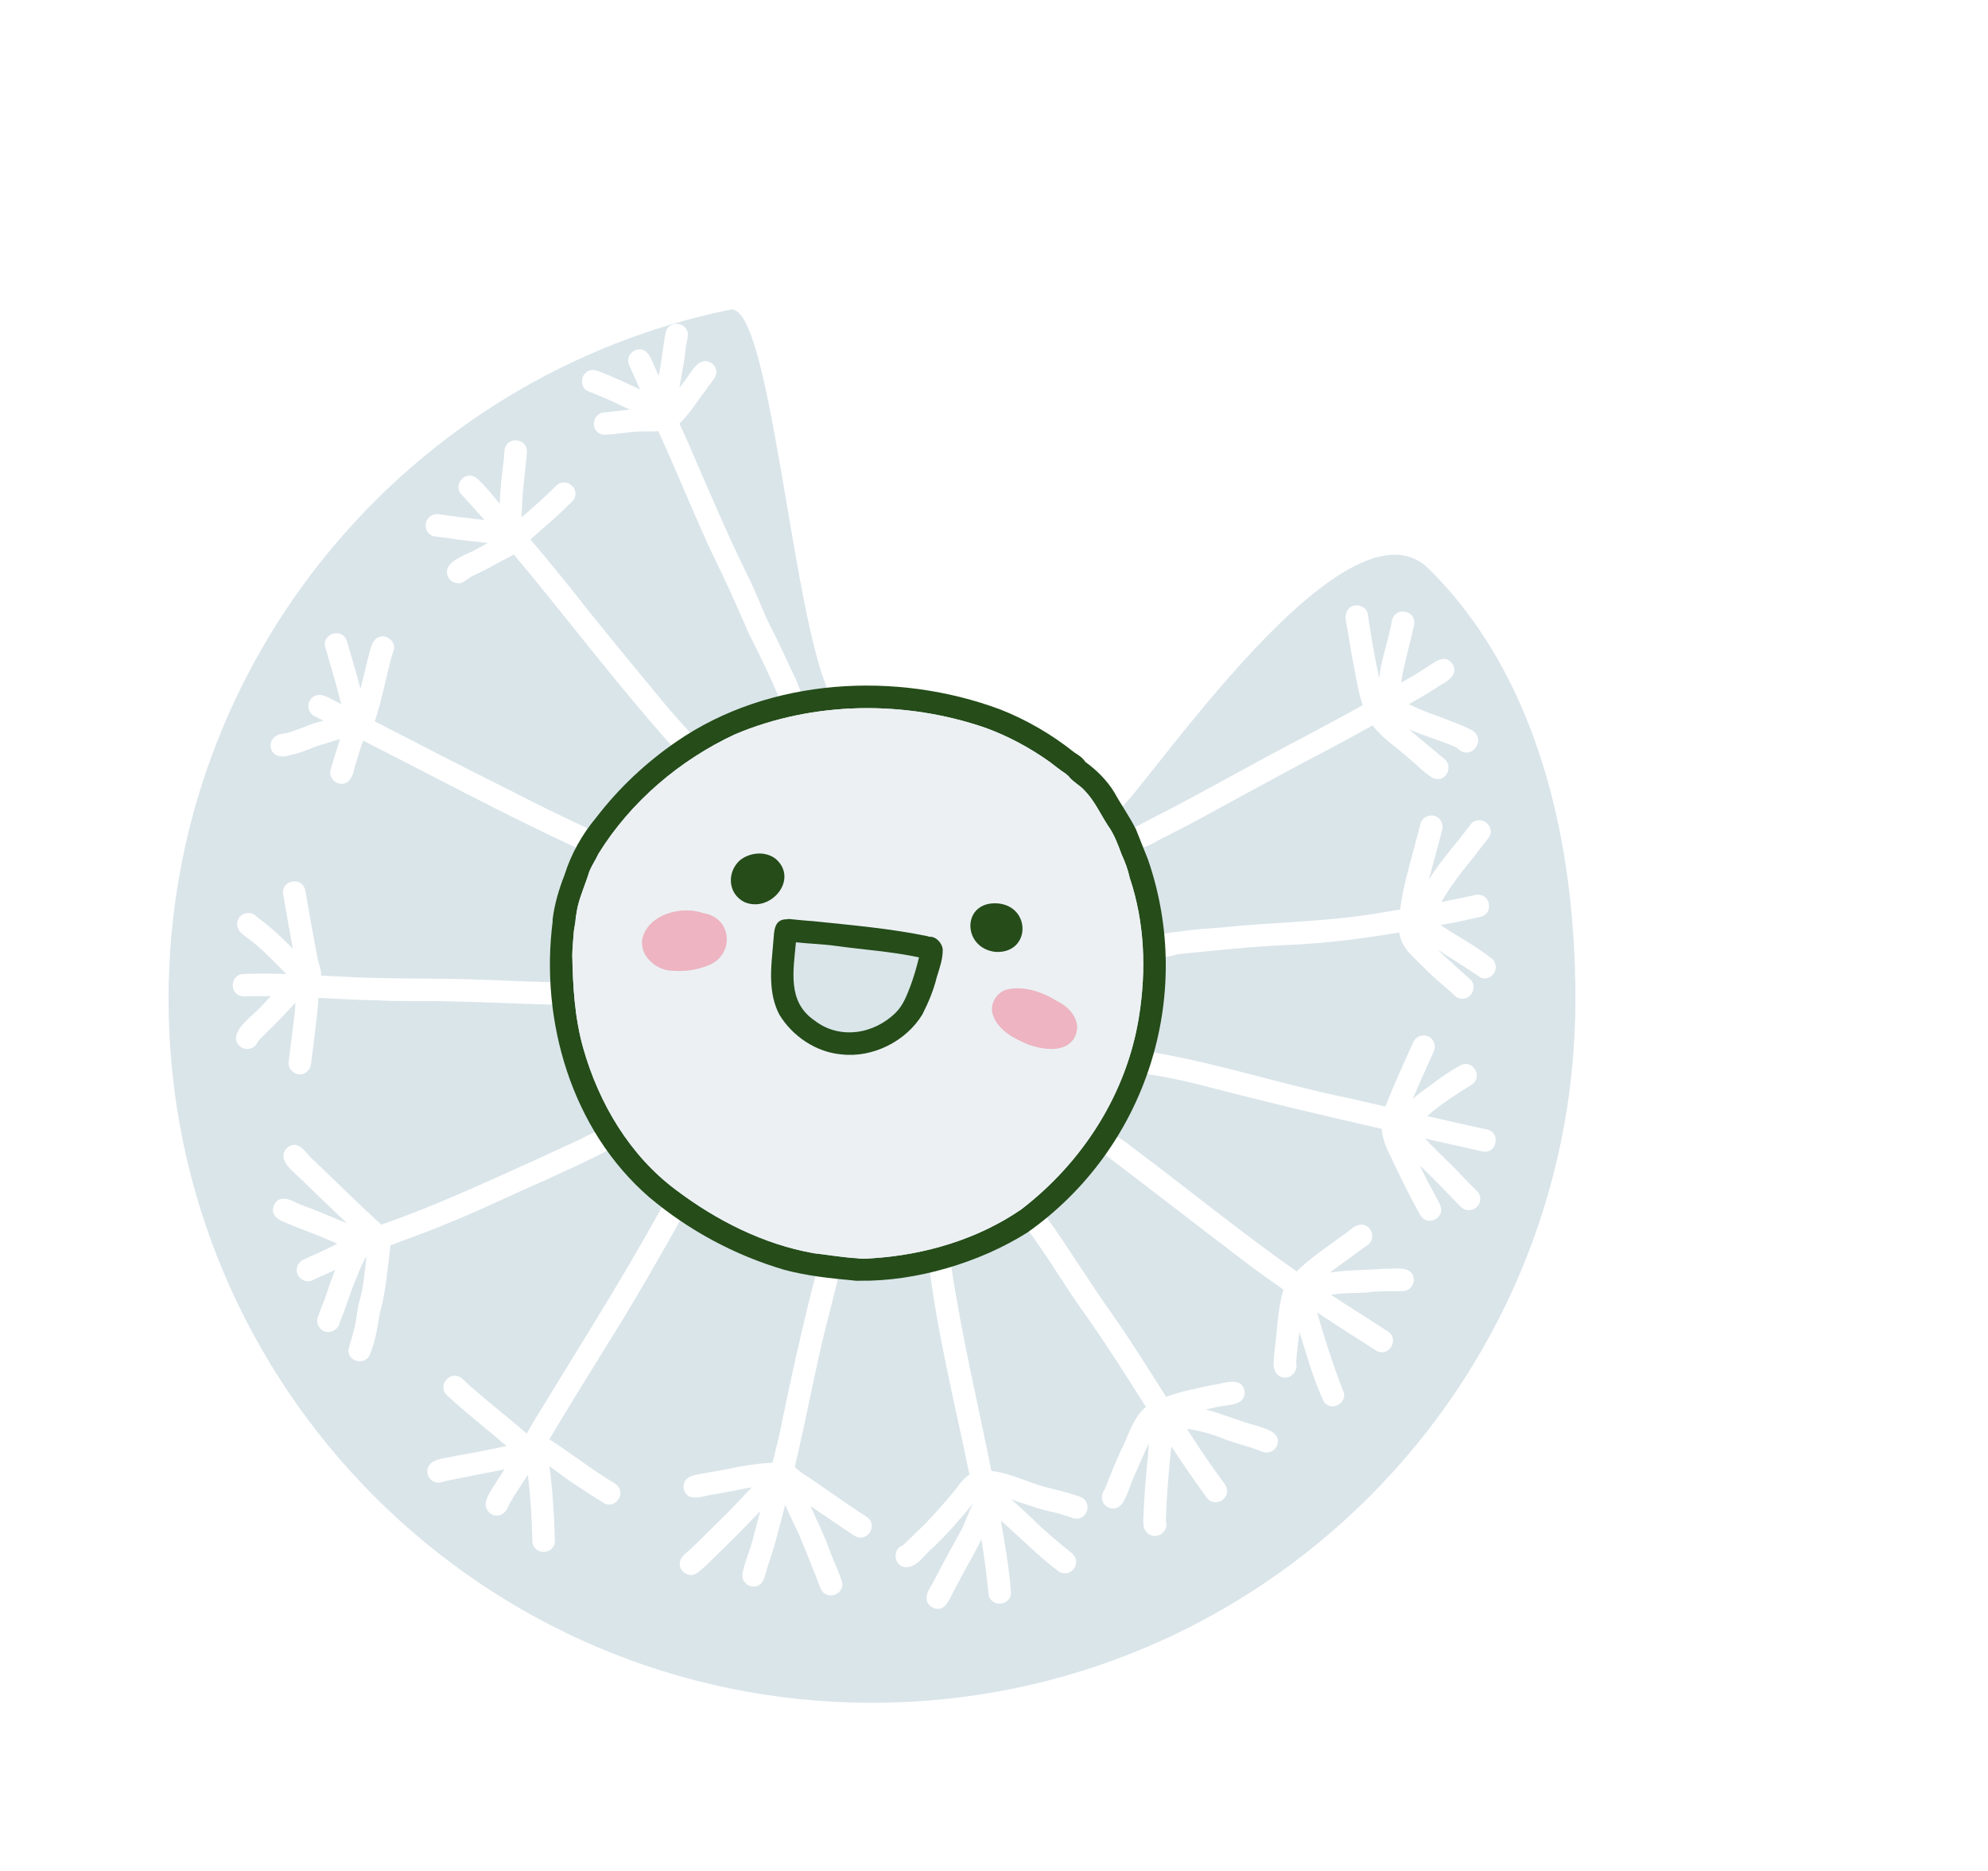
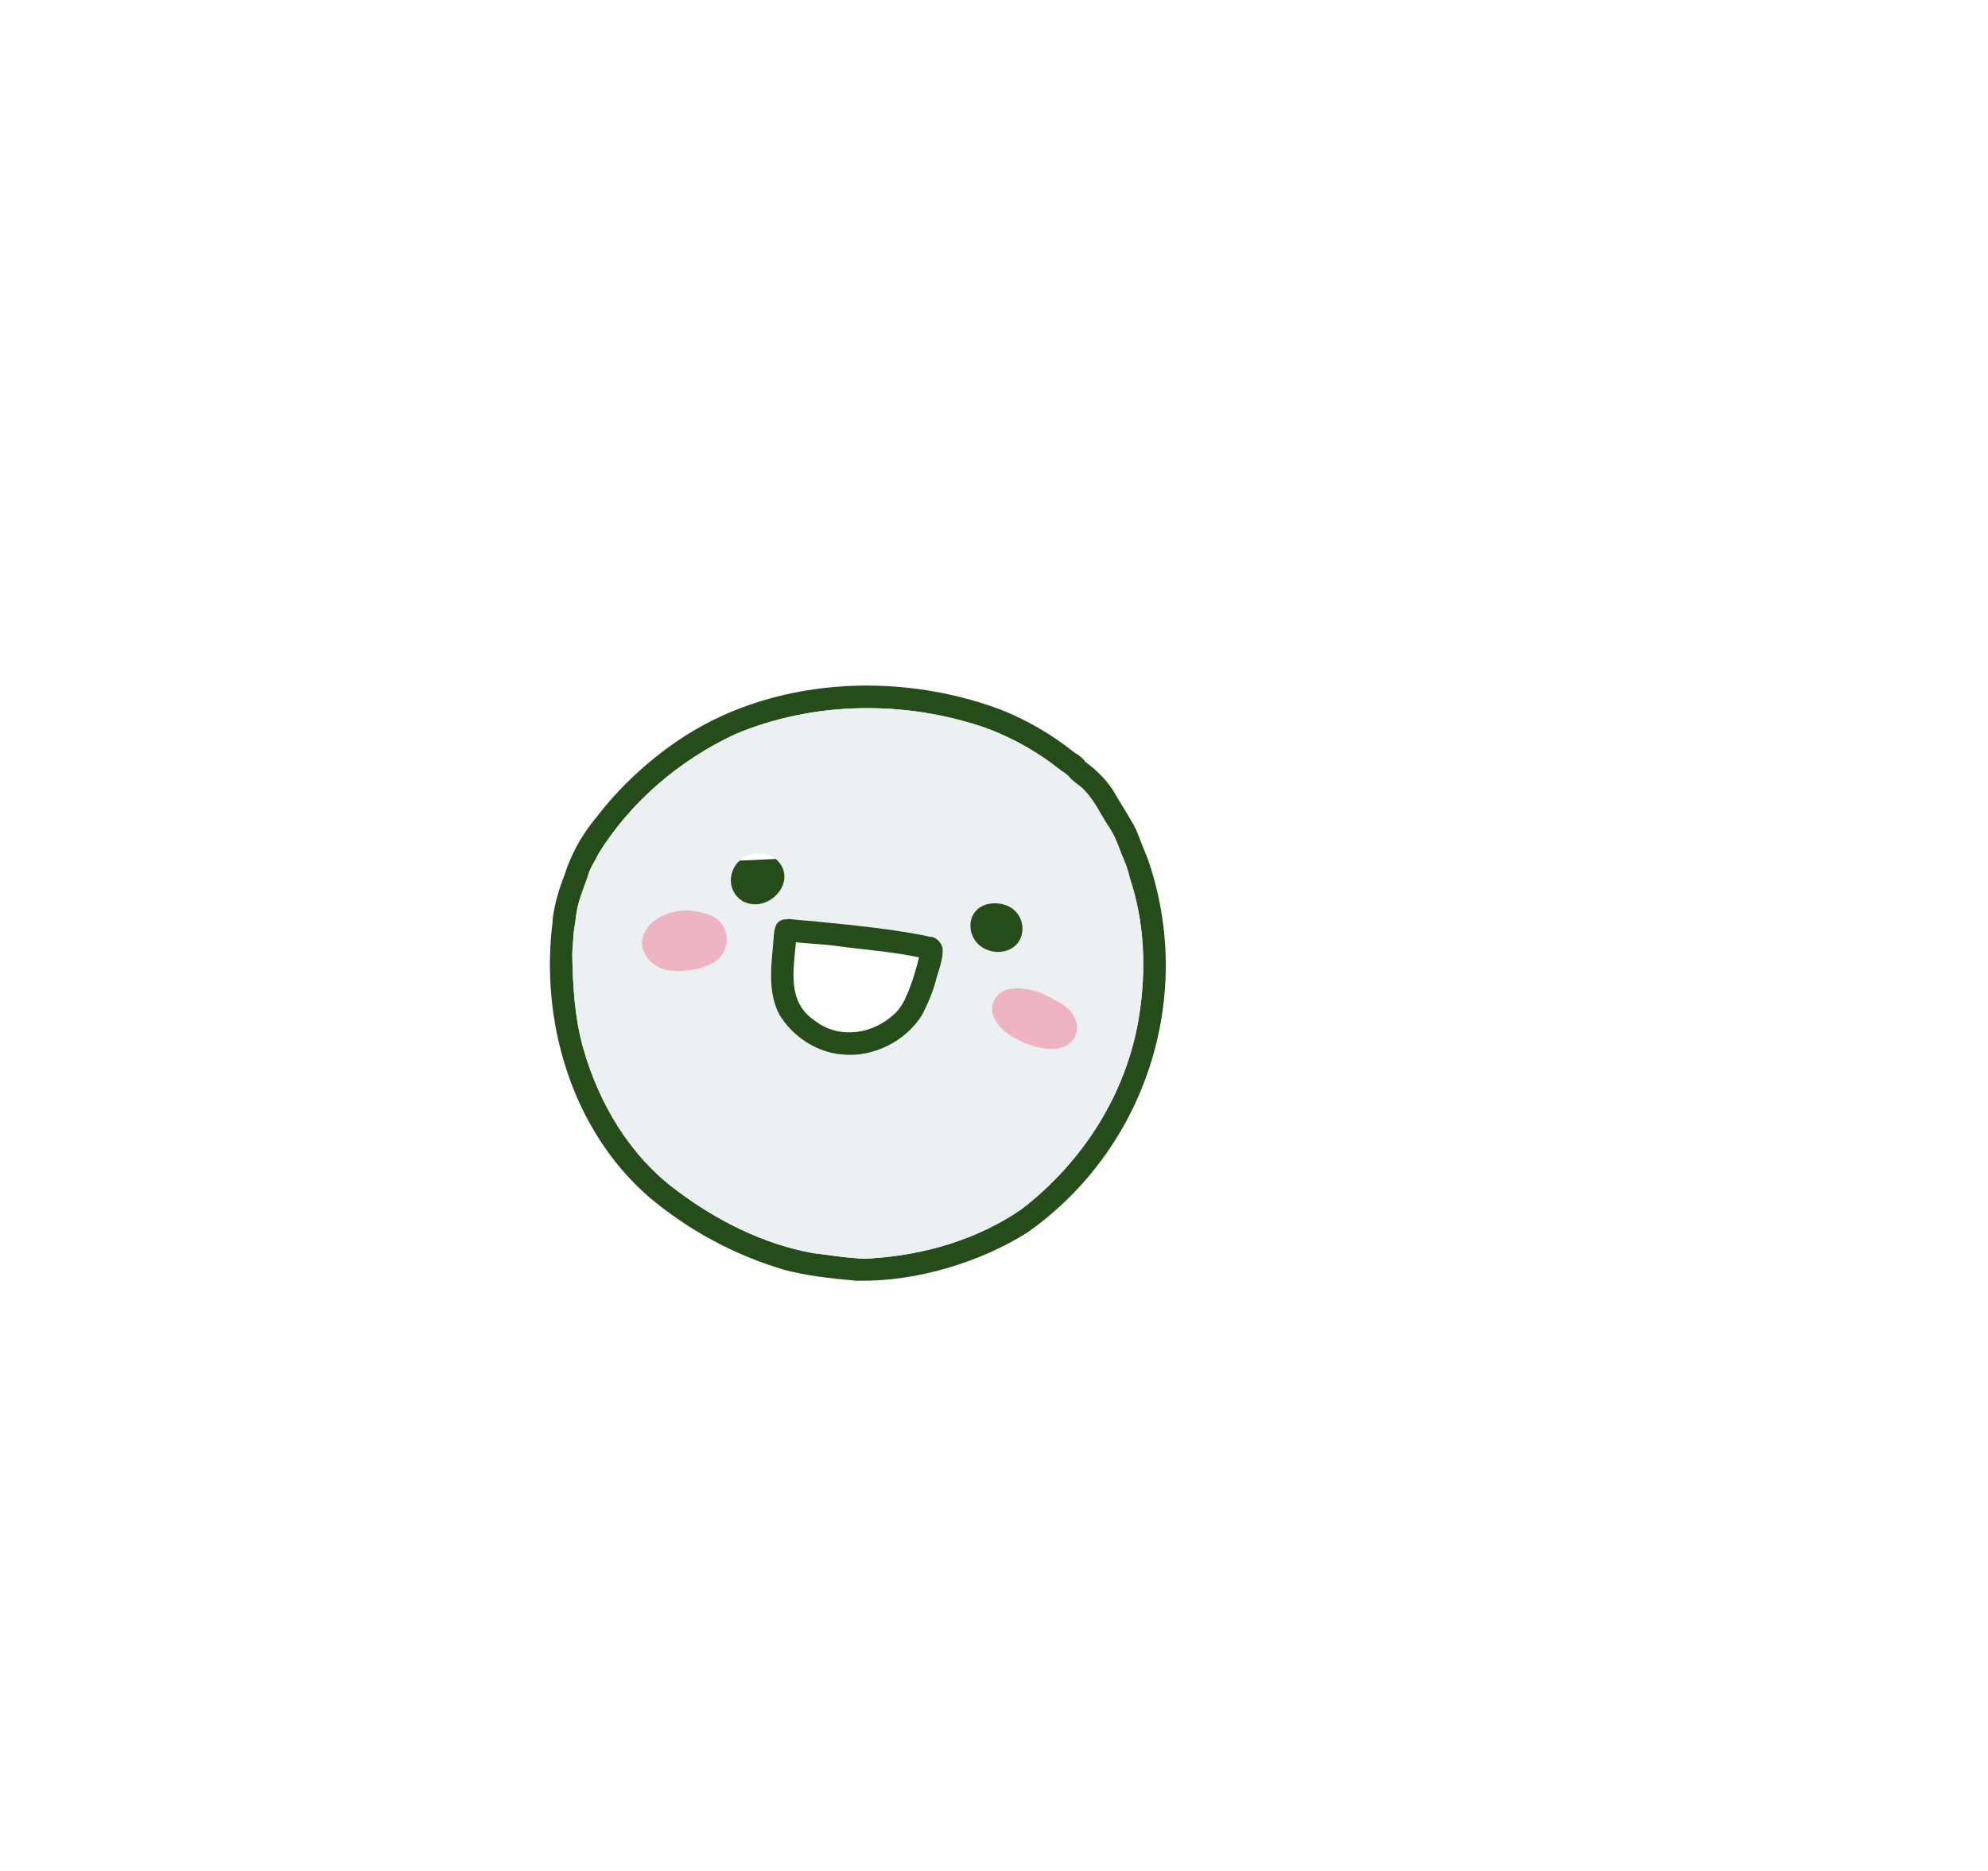
<svg xmlns="http://www.w3.org/2000/svg" width="884.573" height="832.711" viewBox="0 0 884.573 832.711" fill="none">
  <defs>
    <filter color-interpolation-filters="sRGB" x="-624" y="-618" width="626" height="620" id="filter_1">
      <feFlood flood-opacity="0" result="BackgroundImageFix_1" />
      <feBlend mode="normal" in="SourceGraphic" in2="BackgroundImageFix_1" result="Shape_2" />
      <feGaussianBlur stdDeviation="25" />
    </filter>
  </defs>
  <g transform="translate(75 0)">
-     <path d="M626 306.854C626 479.797 485.86 620 313 620C140.14 620 0 479.797 0 306.854C0 155.524 107.28 29.273 249.91 0.07C270.29 -4.097 279.92 178.364 301.54 178.364C342.3 178.364 323.87 168.719 359.57 182.904C406.09 201.374 388.68 186.485 421.14 223.51C425.35 228.327 521.74 77.094 560.65 115.334C608.39 162.26 626 234.722 626 306.854Z" fill="#DAE5EA" filter="url(#filter_1)" transform="translate(0 137.711)" />
    <path d="M30.621 48.058C25.711 67.998 23.571 88.568 21.501 108.968C20.601 117.518 19.861 126.078 19.481 134.658C19.041 140.188 18.461 145.708 17.981 151.228C17.751 153.938 19.671 156.438 22.421 156.728C25.061 157.018 27.691 155.008 27.921 152.288C28.221 148.758 28.541 145.238 28.851 141.708C29.851 132.498 29.851 123.208 31.041 114.008C32.891 95.088 34.711 76.128 38.751 57.528C39.221 55.218 39.701 52.898 40.221 50.588C51.661 53.038 63.201 54.558 74.641 57.228C81.031 58.778 83.571 49.548 77.271 47.578C69.401 45.478 61.131 44.648 53.111 42.988C52.031 42.768 50.941 42.548 49.861 42.318C56.261 39.288 62.601 36.138 69.041 33.178C72.101 31.748 75.231 30.478 78.411 29.318C84.481 26.778 80.961 17.768 74.801 19.988C65.111 23.648 55.871 28.358 46.551 32.868C48.091 29.938 49.611 27.008 51.031 24.018C53.201 19.658 55.551 15.358 58.131 11.228C61.921 6.668 55.871 0.458 51.191 4.078C47.701 8.068 45.571 13.238 42.941 17.848C40.751 22.718 37.961 27.298 35.701 32.128C29.621 22.628 23.241 13.308 18.061 3.268C15.811 -2.782 6.681 0.308 8.591 6.518C9.401 8.668 10.681 10.628 11.821 12.618C16.041 20.458 21.011 27.808 25.831 35.258C23.161 34.338 20.451 33.498 17.831 32.398C14.411 30.988 10.651 30.588 7.291 29.058C1.461 26.078 -3.109 34.778 2.661 37.928C5.171 39.258 7.901 39.788 10.921 40.638C17.341 43.048 23.971 44.798 30.091 47.898C30.271 47.958 30.441 48.008 30.611 48.048C30.611 48.048 30.621 48.058 30.621 48.058Z" fill="#FFFFFF" transform="translate(306.699 79.483)" />
    <path d="M2.262 112.783C7.282 115.903 10.072 109.883 12.782 106.653C18.122 100.003 23.772 93.593 29.322 87.123C42.462 71.683 56.432 57.923 71.032 43.713C71.172 43.593 71.312 43.463 71.442 43.333C71.712 43.823 71.982 44.303 72.242 44.783C75.212 50.143 78.352 55.413 81.582 60.623C85.542 65.853 93.362 60.143 89.662 54.723C88.952 53.633 88.332 52.493 87.662 51.383C85.642 48.063 83.652 44.723 81.762 41.333C82.982 41.463 84.202 41.603 85.422 41.703C91.332 42.013 97.472 42.873 103.362 43.923C109.892 44.793 111.482 35.343 105.022 34.063C101.512 33.523 98.042 32.883 94.512 32.433C91.012 32.073 87.502 31.863 83.992 31.523C89.232 26.483 94.512 21.483 100.212 16.973C105.152 12.553 98.552 5.073 93.512 9.543C86.822 14.723 80.882 20.733 74.772 26.563C74.672 19.583 73.912 12.623 73.682 5.623C73.722 -2.207 62.512 -1.657 63.682 6.013C63.682 6.013 63.672 6.003 63.672 6.003C63.952 12.673 64.432 19.363 64.962 26.033C64.962 26.123 64.962 26.223 64.962 26.313C64.652 26.053 64.352 25.793 64.072 25.533C59.462 21.973 55.142 18.043 51.332 13.643C48.512 10.383 42.812 12.353 42.622 16.683C42.452 20.263 45.952 22.173 47.932 24.673C52.452 29.543 58.022 33.213 62.892 37.683C59.122 41.263 55.422 44.893 51.842 48.673C39.392 60.653 27.042 74.053 15.882 87.413C10.952 93.183 5.992 98.933 1.452 105.013C-0.798 107.233 -0.358 111.103 2.252 112.803C2.252 112.803 2.262 112.783 2.262 112.783ZM63.722 6.063C63.852 6.603 64.072 7.113 64.372 7.593C64.032 7.143 63.832 6.613 63.722 6.063Z" fill="#FFFFFF" transform="translate(404.758 100.638)" />
    <path d="M55.642 9.35C48.782 13.9 43.042 19.89 36.672 25.07C37.532 20.01 38.322 14.93 39.002 9.83C40.252 3.37 30.792 1.3 29.242 7.64C28.682 11.7 28.042 15.76 27.362 19.8C23.532 14.46 19.372 9.34 16.252 3.55C13.142 -3.97 2.942 1.73 7.742 8.85C10.932 15.1 15.722 20.28 19.622 26.08C17.862 24.97 16.092 23.9 14.272 22.89C12.292 21.66 10.342 20.37 8.332 19.18C7.392 18.4 6.252 17.87 4.912 17.89C0.642 17.79 -1.728 23.62 1.502 26.48C7.232 30.69 13.692 33.91 19.622 37.86C20.972 38.83 22.332 39.78 23.732 40.68C22.162 49.79 20.712 58.92 19.782 68.13C18.932 72.74 18.602 77.42 18.152 82.08C17.942 84.79 19.932 87.26 22.672 87.52C30.252 87.71 27.922 77.73 29.132 72.77C30.482 64.35 31.272 55.85 32.582 47.42C32.832 46.08 33.092 44.73 33.342 43.39C35.452 43.65 37.822 42.82 39.932 42.73C46.052 41.77 52.042 40.29 58.072 38.93C64.632 37.7 62.972 28.05 56.472 29.05C54.582 29.53 52.662 29.9 50.762 30.31C48.642 30.9 46.492 31.37 44.332 31.79C50.492 26.56 56.832 20.2 61.072 17.74C66.492 14.04 61.232 5.91 55.642 9.34C55.642 9.34 55.642 9.35 55.642 9.35Z" fill="#FFFFFF" transform="translate(571.308 116.991)" />
    <path d="M10.553 33.381C15.213 35.001 19.823 36.751 24.383 38.621C22.783 39.041 21.193 39.461 19.723 39.861C14.843 41.141 10.233 43.211 5.683 45.361C3.223 46.441 1.963 49.461 3.083 51.941C4.123 54.341 7.253 55.771 9.663 54.541C12.683 53.071 15.783 51.771 18.893 50.531C22.783 49.241 26.803 48.361 30.743 47.251C31.603 47.111 32.443 46.911 33.223 46.641C33.323 46.811 33.423 46.981 33.523 47.151C42.113 63.181 50.303 79.441 59.863 94.941C63.433 100.521 71.683 95.461 68.453 89.821C65.763 85.561 63.303 81.161 60.843 76.761C54.893 66.571 49.483 56.101 44.073 45.621C43.183 44.111 42.313 42.591 41.463 41.061C43.723 39.121 45.733 36.241 47.133 34.311C50.153 29.691 53.803 25.461 57.433 21.241C60.233 17.911 56.923 12.471 52.703 13.271C51.213 13.481 50.073 14.391 49.173 15.541C47.043 17.791 45.253 20.311 43.243 22.671C42.233 23.831 41.323 25.071 40.433 26.331C41.153 21.601 41.853 16.871 42.933 12.161C43.053 8.921 45.263 5.471 43.543 2.381C41.523 -1.349 35.273 -0.529 34.413 3.671C34.183 4.801 33.913 5.931 33.663 7.061C32.853 11.741 31.913 16.391 31.113 21.101C30.573 20.011 30.033 18.931 29.493 17.841C27.953 15.171 26.713 11.401 22.973 11.511C18.603 11.591 16.693 16.721 19.273 19.991C20.613 22.451 21.873 24.921 23.103 27.391C20.383 26.341 17.643 25.321 14.883 24.361C13.213 23.601 10.163 22.541 8.153 22.021C6.413 21.021 4.263 20.591 2.413 21.731C0.043 23.141 -0.677 26.221 0.683 28.591C2.743 31.901 7.363 31.711 10.533 33.401C10.533 33.401 10.553 33.381 10.553 33.381Z" fill="#FFFFFF" transform="translate(558.967 0)" />
-     <path d="M6.013 28.141C7.963 28.721 9.883 29.411 11.883 29.791C15.283 30.461 18.603 31.141 21.923 31.881C19.433 33.831 17.113 35.841 15.313 36.961C11.723 39.771 5.733 42.881 9.763 48.061C12.193 50.791 15.903 49.691 18.143 47.351C21.153 45.041 23.453 43.321 26.773 40.791C27.513 40.261 28.253 39.731 28.993 39.201C30.633 42.441 32.313 45.661 34.063 48.851C42.643 63.131 49.763 78.181 57.903 92.701C61.163 98.461 69.673 93.841 66.743 88.031C63.083 81.481 59.483 74.911 56.193 68.181C51.163 58.131 45.183 48.621 40.013 38.661C39.143 37.111 38.313 35.541 37.503 33.961C39.533 32.741 41.493 31.141 43.103 30.181C47.443 27.581 51.433 24.441 55.483 21.431C57.693 19.841 58.233 16.681 56.653 14.451C55.083 12.241 51.883 11.691 49.673 13.281C46.763 15.471 43.863 17.681 40.853 19.731C41.083 19.011 41.303 18.351 41.533 17.771C42.663 14.451 43.493 11.011 44.933 7.801C45.593 6.851 45.933 5.671 45.813 4.461C45.493 0.111 39.483 -1.629 36.883 1.851C34.953 4.811 34.103 8.331 32.973 11.641C32.133 14.251 31.313 16.861 30.473 19.471C29.233 16.911 27.973 14.371 26.623 11.871C25.873 10.261 25.143 8.651 24.353 7.051C21.163 1.301 12.613 5.861 15.513 11.731C17.093 14.921 18.643 18.121 20.193 21.321C15.673 20.381 11.163 19.431 6.763 17.991C3.363 16.431 -0.767 19.971 0.123 23.631C0.603 26.521 3.443 27.641 5.993 28.141C5.993 28.141 6.013 28.141 6.013 28.141Z" fill="#FFFFFF" transform="translate(690.187 68.39)" />
    <path d="M105.516 47.48C100.266 43.59 95.016 39.69 89.856 35.69C89.386 35.34 88.886 34.959 88.396 34.599C91.696 33.209 94.996 31.809 98.276 30.39C102.296 28.739 101.896 22.41 97.796 21.149C94.556 20.13 91.636 22.68 88.656 23.59C86.146 24.689 83.666 25.75 81.186 26.79C81.766 25.13 82.346 23.47 82.876 21.79C84.486 16.73 86.226 11.71 87.786 6.64C88.586 4.04 87.366 1.19 84.716 0.27C82.216 -0.61 79.146 0.73 78.346 3.34C76.786 8.41 75.036 13.43 73.436 18.489C73.006 19.84 72.546 21.18 72.086 22.52C71.536 20.2 70.946 17.89 70.276 15.589C67.326 0.27 54.086 8.04 59.606 15.139C61.326 19.509 62.046 24.2 63.286 28.709C63.706 30.22 63.826 31.959 64.326 33.489C46.956 39.739 29.166 45.309 12.376 53.05C8.406 55.289 -0.994 57.419 0.086 63.209C0.596 66.659 4.966 68.499 7.786 66.499C11.016 64.54 14.516 63.109 17.936 61.52C29.236 56.289 41.036 52.309 52.756 48.15C59.236 46.029 65.626 43.7 71.976 41.239C75.746 49.069 80.456 56.359 84.476 64.09C88.046 69.34 96.006 64.409 92.976 58.849C90.536 53.929 87.586 49.27 84.906 44.489C89.906 48.34 94.996 52.059 100.026 55.859C105.616 59.3 110.886 51.309 105.496 47.489C105.496 47.489 105.516 47.48 105.516 47.48Z" fill="#FFFFFF" transform="translate(701.824 238.331)" />
    <path d="M97.447 28.66C89.917 28.86 82.387 29.3 74.867 29.93C79.077 26.171 83.297 22.41 87.317 18.48C90.237 14.4 85.407 8.89 80.997 11.161C75.547 15.441 70.567 20.381 65.387 25.061C65.427 24.21 65.477 23.37 65.537 22.52C65.877 17.941 65.757 13.351 66.057 8.771C66.077 6.17 66.707 3.19 64.497 1.271C62.567 -0.659 59.177 -0.279 57.437 1.66C55.937 3.211 56.157 5.43 56.107 7.42C55.817 11.501 55.937 15.591 55.687 19.671C55.487 22.061 55.427 24.671 55.297 27.23C51.697 22.03 48.287 16.71 45.387 11.081C40.417 2.05 30.247 9.81 36.497 15.841C36.487 15.841 36.447 15.81 36.407 15.78C38.387 18.451 39.597 21.651 41.437 24.451C44.337 29.21 47.667 33.681 50.867 38.24C38.697 50.09 27.517 62.971 14.767 74.24C10.527 78.081 6.087 81.701 1.717 85.4C-0.363 87.16 -0.573 90.41 1.197 92.451C4.507 96.231 8.737 92.941 11.467 90.26C14.877 87.391 18.297 84.54 21.597 81.55C34.237 70.311 45.427 57.611 57.477 45.8C60.087 47.31 63.107 48.141 65.877 49.3C72.917 52.391 80.797 55.45 87.867 58.73C91.857 60.41 96.097 55.63 94.057 51.84C92.367 48.831 88.397 48.41 85.617 46.74C80.507 44.63 75.377 42.531 70.277 40.401C75.507 39.91 80.737 39.431 85.977 39.151C89.957 39.041 93.927 38.73 97.917 38.66C104.457 38.261 104.047 28.53 97.437 28.671C97.437 28.671 97.447 28.66 97.447 28.66ZM36.577 15.89C36.847 16.101 37.147 16.28 37.467 16.43C37.147 16.311 36.837 16.12 36.577 15.89Z" fill="#FFFFFF" transform="translate(679.163 528.77)" />
    <path d="M65.675 15.511C59.675 19.741 53.615 23.91 47.715 28.27C48.925 24.48 49.935 20.631 50.585 16.651C51.505 13.03 52.735 9.461 53.365 5.761C54.305 -0.74 44.755 -2.34 43.505 4.091C41.535 11.521 40.085 19.11 37.905 26.48C37.495 27.52 37.085 28.561 36.675 29.601C35.035 25.14 33.355 20.701 31.595 16.291C30.845 14.681 30.055 13.021 29.035 11.56C25.425 6.54 17.765 11.191 20.475 16.701C22.595 20.081 23.935 23.851 25.255 27.61C21.255 25.93 17.255 24.241 13.215 22.631C9.175 21.451 3.015 18.401 0.465 23.451C-0.715 25.971 0.445 28.881 2.875 30.101C5.575 30.951 8.425 31.331 11.045 32.49C16.075 34.461 20.995 36.791 26.025 38.781C25.395 39.38 24.785 39.931 24.215 40.37C19.575 43.88 15.445 48.02 10.685 51.38C7.195 53.41 7.775 59.291 11.845 60.41C12.885 60.73 14.035 60.67 15.065 60.3C21.165 56.531 26.585 51.3 32.165 46.6C33.405 50.1 34.625 53.6 35.845 57.1C41.825 72.07 47.895 86.99 53.825 101.98C56.295 108.13 65.345 104.711 63.225 98.57C59.435 89.15 55.785 79.701 51.845 70.331C48.405 62.071 45.335 53.681 42.305 45.27C43.255 44.461 44.135 43.531 45.145 42.8C49.585 39.35 53.985 35.85 58.715 32.8C62.755 29.541 67.155 26.78 71.355 23.741C76.655 19.831 71.105 11.89 65.665 15.511C65.665 15.511 65.675 15.511 65.675 15.511ZM10.895 51.27C10.945 51.24 11.005 51.211 11.055 51.17C11.125 51.141 11.205 51.1 11.275 51.071C11.135 51.13 11.015 51.2 10.885 51.27C10.885 51.27 10.895 51.27 10.895 51.27Z" fill="#FFFFFF" transform="translate(643.265 687.401)" />
    <path d="M5.411 30.547C4.781 30.627 4.111 30.547 3.501 30.357C3.491 30.357 3.431 30.347 3.371 30.327C9.511 32.597 15.421 35.347 21.291 38.197C17.591 38.477 13.941 39.147 10.251 39.427C4.501 39.307 3.181 48.147 9.291 49.337C15.681 49.417 22.011 47.637 28.461 47.887C30.241 47.887 32.101 47.917 33.941 47.797C35.251 50.737 36.571 53.677 37.921 56.597C44.641 71.817 50.911 87.227 57.971 102.297C63.741 113.937 69.021 125.787 74.171 137.697C79.021 147.227 83.661 156.897 87.841 166.727C90.941 172.567 99.551 168.137 96.781 162.257C96.171 161.027 95.801 159.697 95.271 158.437C91.191 150.217 87.651 141.737 83.311 133.647C79.991 126.607 77.341 119.277 73.831 112.317C64.051 92.447 55.511 72.027 46.691 51.727C45.551 49.287 44.441 46.837 43.341 44.387C43.481 44.257 43.611 44.137 43.751 43.997C48.181 39.657 51.371 34.277 55.161 29.407C57.361 25.647 62.461 22.207 58.081 17.837C52.741 13.607 48.831 20.927 46.211 24.717C45.171 25.947 44.221 27.287 43.291 28.627C44.321 22.687 45.551 16.777 46.161 10.767C46.331 9.407 46.701 7.637 47.041 5.857C48.101 -0.633 38.581 -2.403 37.211 4.007C35.971 10.407 35.451 16.817 34.121 23.257C33.321 21.397 32.531 19.547 31.731 17.687C30.261 14.367 28.431 10.187 23.911 11.657C21.421 12.527 19.831 15.487 20.831 18.027C22.531 21.767 24.191 25.517 25.841 29.277C19.651 26.277 13.431 23.367 6.971 20.967C-1.009 18.207 -2.939 30.747 5.421 30.517C5.421 30.517 5.411 30.547 5.411 30.547Z" fill="#FFFFFF" transform="translate(183.969 144.084)" />
    <path d="M3.148 42.58C5.658 43.18 8.318 43.12 10.868 43.66C16.628 44.58 22.008 45 27.618 45.67C25.758 46.68 23.908 47.73 21.928 48.82C17.478 51.24 6.568 54.35 10.168 61.18C11.548 63.44 14.788 64.35 17.038 62.85C17.868 62.36 19.488 61.06 20.588 60.48C24.978 58.47 29.238 56.25 33.438 53.85C35.428 52.92 37.378 51.91 39.248 50.79C62.878 79.07 85.048 108.59 109.598 136.08C114.108 140.92 121.318 134.44 117.118 129.49C113.438 125.35 109.678 121.29 106.148 117.01C94.618 103.09 83.138 89.14 71.808 75.06C63.638 64.55 55.208 54.26 46.618 44.11C46.908 43.83 47.208 43.56 47.518 43.31C52.308 38.97 57.368 34.93 61.928 30.34C63.048 29.29 64.158 28.23 65.258 27.16C69.688 22.32 62.668 15.65 58.008 20.27C53.118 25.19 47.918 29.76 42.668 34.27C42.708 32.69 42.738 31.12 42.898 29.56C43.058 21.5 44.418 13.53 45.038 5.51C45.628 -1.04 36.008 -2.14 35.108 4.33C34.968 5.81 34.898 7.29 34.768 8.78C33.798 15.22 33.288 21.72 32.938 28.23C32.698 27.95 32.458 27.68 32.218 27.4C29.168 23.61 26.058 19.74 22.388 16.55C17.078 13.18 11.908 20.39 16.178 24.33C19.548 28 22.858 31.71 26.138 35.46C19.398 34.66 12.578 33.93 5.888 32.89C-0.072 32.08 -2.402 40.23 3.158 42.58C3.158 42.58 3.148 42.58 3.148 42.58ZM16.808 24.86C16.648 24.74 16.498 24.62 16.338 24.5C16.298 24.46 16.248 24.41 16.208 24.37C16.398 24.54 16.588 24.7 16.818 24.86C16.818 24.86 16.808 24.86 16.808 24.86Z" fill="#FFFFFF" transform="translate(114.402 195.941)" />
    <path d="M8.803 54.195C12.823 53.345 16.623 51.895 20.373 50.265C23.913 49.215 27.443 48.185 30.943 47.035C30.453 48.465 29.973 49.905 29.563 51.375C28.503 54.495 27.613 57.675 26.683 60.835C25.933 63.455 27.823 66.245 30.393 66.865C34.953 67.885 36.743 63.425 37.433 59.545C38.333 56.705 39.223 53.875 40.083 51.025C40.313 50.045 40.743 48.945 41.223 47.785C72.663 63.795 103.823 80.475 135.793 95.345C141.993 97.535 145.403 88.445 139.343 85.995C128.423 80.955 117.123 75.375 106.363 69.825C86.243 59.815 66.293 49.475 46.323 39.185C46.543 38.765 46.723 38.315 46.823 37.785C49.643 28.915 51.373 19.635 53.813 10.635C54.143 9.605 54.483 8.585 54.793 7.545C56.033 3.365 50.773 -0.285 47.253 2.165C44.413 4.285 44.293 8.375 43.233 11.515C42.253 15.925 41.123 20.305 39.983 24.685C38.113 17.565 36.053 10.505 33.943 3.455C31.863 -2.795 22.503 0.185 24.393 6.435C24.993 8.035 25.353 9.705 25.793 11.355C27.873 18.045 29.743 24.765 31.433 31.545C30.103 30.865 28.783 30.175 27.453 29.505C24.773 28.035 21.393 26.175 18.563 28.605C15.643 30.955 16.513 35.825 19.983 37.125C21.183 37.715 22.383 38.315 23.583 38.915C22.763 39.145 21.943 39.365 21.113 39.555C15.793 40.995 10.943 43.795 5.463 44.755C2.273 44.835 -0.487 47.455 0.073 50.745C0.773 55.005 5.443 55.495 8.803 54.215C8.803 54.215 8.803 54.195 8.803 54.195Z" fill="#FFFFFF" transform="translate(45.397 281.786)" />
    <path d="M27.9 53.957C27.73 56.897 27.53 59.847 27.05 62.747C26.4 68.647 25.57 74.517 24.87 80.407C24.55 83.117 26.7 85.607 29.37 85.867C32.08 86.147 34.52 84.087 34.83 81.367C35.51 75.647 36.31 69.947 36.95 64.227C37.45 60.107 37.9 55.987 38.11 51.847C46.88 52.297 55.65 52.787 64.42 52.937C74.91 53.567 85.41 53.037 95.91 53.397C111.93 53.657 128.15 54.547 144.2 54.937C150.54 54.737 150.56 45.227 144.25 44.957C127.68 44.557 111.21 43.597 94.63 43.367C81.27 43.207 67.71 43.257 53.96 42.657C49.07 42.457 44.19 42.187 39.3 41.927C39.45 39.247 38.14 36.497 37.67 33.887C35.82 23.977 33.98 14.077 32.3 4.137C31.07 -2.323 21.52 -0.773 22.42 5.707C23.78 13.797 25.3 21.857 26.75 29.927C21.71 24.837 16.47 19.987 10.67 15.757C8.28 12.877 3.21 13.927 2.21 17.527C0.59 22.157 6.3 24.737 9.23 27.267C14.47 31.517 19.09 36.437 23.83 41.237C17.6 41.037 11.38 40.987 5.14 41.217C-1.34 41.067 -1.84 50.457 4.48 51.197C8.64 51.047 12.81 51.017 16.97 51.077C15.59 52.567 14.21 54.047 12.81 55.517C9.35 59.387 2.37 63.957 1.48 69.117C1.18 71.377 2.73 73.887 5.34 74.487C7.72 75.047 10.39 73.647 11.18 71.297C12.12 70.157 13.2 69.137 14.23 68.077C18.96 63.537 23.49 58.817 27.9 53.967C27.9 53.967 27.9 53.957 27.9 53.957Z" fill="#FFFFFF" transform="translate(28.56 392.184)" />
    <path d="M52.318 52.747C60.878 49.426 69.578 46.467 78.018 42.846C92.388 37.147 106.198 30.197 120.388 24.127C126.248 21.346 132.158 18.707 138.048 15.997C142.088 13.607 157.248 8.267 154.808 1.797C152.238 -3.113 141.228 3.407 137.468 5.177C130.708 8.437 123.818 11.437 117.038 14.657C94.588 24.716 72.278 35.157 49.008 43.276C48.748 43.377 48.478 43.486 48.218 43.587C48.108 43.486 47.988 43.387 47.878 43.276C44.498 40.047 41.048 36.897 37.658 33.687C31.268 27.547 24.928 21.357 18.518 15.236C14.858 12.537 11.928 5.197 6.528 9.157C0.458 14.747 10.808 21.116 14.338 25.047C20.498 31.096 26.758 37.047 33.018 42.977C28.118 40.897 23.188 38.877 18.248 36.867C15.868 35.887 13.388 35.157 11.048 34.096C7.428 32.137 2.518 30.147 0.348 35.087C-1.662 41.147 5.518 42.306 9.548 44.287C15.938 46.736 22.378 49.247 28.668 51.986C27.318 52.647 25.968 53.327 24.638 54.036C21.008 55.867 17.188 57.317 13.558 59.147C11.088 60.236 9.878 63.276 11.008 65.747C12.068 68.157 15.198 69.517 17.598 68.297C20.668 66.747 23.878 65.477 26.988 64.007C27.238 63.877 27.488 63.757 27.728 63.637C26.268 67.207 24.968 70.837 23.838 74.507C22.778 77.757 21.268 80.817 20.218 84.067C19.358 85.806 19.568 87.787 20.818 89.447C23.488 92.987 29.208 91.106 29.788 86.867C32.668 80.187 34.508 73.137 37.488 66.507C38.588 63.356 40.038 60.387 41.618 57.457C40.888 64.356 40.398 71.287 38.388 77.977C37.748 80.637 37.398 83.356 36.968 86.057C36.358 90.697 34.548 95.037 33.578 99.546C33.718 105.027 41.568 106.187 43.278 101.017C43.278 101.037 43.268 101.047 43.268 101.057C45.648 95.327 46.558 89.056 47.568 82.966C50.348 73.087 50.998 62.867 52.318 52.736C52.318 52.736 52.318 52.747 52.318 52.747ZM29.728 86.157C29.688 85.687 29.608 85.237 29.478 84.807C29.598 85.027 29.608 85.297 29.678 85.537C29.678 85.537 29.678 85.517 29.678 85.517C29.698 85.727 29.718 85.937 29.738 86.157C29.738 86.157 29.728 86.157 29.728 86.157Z" fill="#FFFFFF" transform="translate(46.432 501.404)" />
    <path d="M0.3 0C0.2 0.25 0.11 0.5 0 0.75C0.1 0.5 0.26 0.26 0.3 0Z" fill="#FFFFFF" transform="translate(89.4 602.471)" />
    <path d="M83.726 129.373C73.496 123.383 64.266 115.873 54.286 109.533C62.596 95.463 71.306 81.633 79.846 67.703C92.246 48.023 103.736 27.793 115.086 7.513C118.296 1.733 109.886 -3.097 106.466 2.443C105.166 4.683 103.876 6.923 102.696 9.243C85.396 40.373 66.306 70.463 47.756 100.873C46.576 102.923 45.386 104.963 44.186 107.003C34.726 98.703 24.656 91.133 15.446 82.533C10.426 78.283 4.016 85.563 8.816 90.013C17.316 97.893 26.456 105.023 35.276 112.523C34.976 112.583 34.676 112.633 34.366 112.693C27.106 114.253 20.696 115.523 13.006 116.823C9.076 118.063 1.996 117.723 0.286 122.103C-0.524 124.423 0.426 127.083 2.636 128.243C4.586 129.383 6.656 128.573 8.606 127.993C17.176 126.243 25.756 124.583 34.336 122.933C33.416 124.343 32.496 125.763 31.536 127.163C29.176 131.633 22.386 138.563 28.396 142.783C31.736 144.833 35.396 142.183 36.226 138.783C38.836 134.153 41.836 129.763 44.746 125.313C45.906 135.103 46.516 144.973 46.736 154.813C47.076 161.383 56.756 161.143 56.736 154.603C56.466 143.553 55.736 132.473 54.336 121.493C58.046 124.123 61.586 127.013 65.416 129.453C69.626 132.243 73.866 135.003 78.146 137.683C83.666 141.223 89.046 133.163 83.696 129.363C83.696 129.363 83.726 129.373 83.726 129.373Z" fill="#FFFFFF" transform="translate(115.154 530.928)" />
    <path d="M0 0.13C0 0.17 0 0.2 0 0.25C0 0.17 0.02 0.07 0.03 0C0.03 0 0.01 0.09 0 0.13Z" fill="#FFFFFF" transform="translate(298.4 566.201)" />
    <path d="M83.141 113.881C73.27 107.571 63.941 100.551 54.1 94.201C53.13 93.441 52.16 92.54 51.151 91.721C55.62 72.93 59.24 53.961 63.55 35.131C65.891 25.601 68.831 15.06 70.941 5.251C71.251 -0.979 62.151 -2.039 61.041 4.101C54.66 28.471 49.251 53.05 44.24 77.731C43.281 81.74 42.31 85.731 41.321 89.721C41.191 89.74 41.071 89.751 40.941 89.781C34.641 90.151 28.421 91.081 22.261 92.421C18.02 93.321 13.72 93.93 9.47 94.761C5.411 95.401 0.98 96.35 1.791 101.551C3.201 107.101 9.051 105.121 13.05 104.241C17.701 103.431 22.351 102.641 26.98 101.711C28.66 101.301 30.36 100.991 32.071 100.741C28.571 104.331 25.211 108.061 21.691 111.651C16.05 117.111 10.591 122.751 4.891 128.151C2.781 130.171 -0.28 131.821 0.021 135.181C0.091 137.141 1.681 138.951 3.521 139.501C6.811 140.641 9.061 137.711 11.31 135.851C14.491 132.841 17.61 129.771 20.701 126.681C25.921 121.721 30.841 116.461 35.841 111.291C34.691 115.701 33.52 120.131 32.321 124.581C30.971 129.451 28.89 134.091 27.89 139.061C27.3 141.721 29.39 144.391 31.98 144.831C37.91 145.721 37.931 138.701 39.501 134.771C42.511 126.201 44.6 117.321 46.891 108.521C48.971 113.221 51.23 117.861 53.391 122.481C56.48 130.191 59.681 137.861 62.611 145.631C65.04 151.771 74.1 148.401 72.01 142.221C70.3 137.331 68.091 132.641 66.3 127.791C64.01 121.351 60.901 115.271 58.12 109.051C64.611 113.531 71.141 117.951 77.721 122.301C83.321 125.751 88.55 117.601 83.15 113.901C83.15 113.901 83.141 113.881 83.141 113.881Z" fill="#FFFFFF" transform="translate(227.47 561.08)" />
    <path d="M81.941 107.815C76.811 105.905 71.431 104.825 66.161 103.395C58.321 101.315 50.721 97.245 42.631 96.355C36.531 66.095 29.361 36.015 24.771 5.465C25.201 -0.815 15.951 -2.215 14.781 4.085C18.611 35.615 26.441 66.715 32.841 97.985C30.711 99.395 28.961 101.465 27.451 103.555C23.071 109.215 18.211 114.465 13.351 119.705C9.931 122.945 6.651 126.345 3.161 129.505C-1.579 131.105 -0.779 138.505 4.161 139.215C9.661 139.575 12.981 133.205 16.911 130.185C23.261 124.195 28.921 117.555 34.451 110.825C32.131 115.335 30.481 120.975 28.561 123.825C24.901 130.695 21.021 137.445 17.481 144.415C16.221 147.125 13.931 149.695 13.741 152.745C13.721 152.725 13.711 152.915 13.741 153.155C13.911 155.145 15.341 156.885 17.241 157.475C21.531 158.895 23.551 154.495 25.051 151.345C27.081 147.675 29.131 143.585 31.321 139.565C33.741 135.425 36.011 131.125 38.171 126.755C39.451 134.795 40.541 142.855 41.331 150.955C42.111 157.535 51.751 156.525 51.291 150.045C50.971 146.775 50.731 143.505 50.311 140.245C49.301 132.955 48.121 125.695 46.841 118.455C55.291 125.845 63.121 133.925 72.091 140.715C74.161 142.485 77.371 142.235 79.141 140.155C80.911 138.075 80.661 134.875 78.581 133.105C72.311 128.045 66.111 122.945 60.421 117.225C57.431 114.585 54.571 111.565 51.411 109.015C57.851 111.185 64.221 113.535 70.921 114.895C73.651 115.575 76.321 116.455 78.971 117.365C85.291 119.185 88.141 109.935 81.941 107.815ZM9.581 132.475C9.581 132.475 9.611 132.525 9.631 132.555C9.691 132.755 9.751 132.955 9.811 133.155C9.841 133.365 9.871 133.565 9.911 133.775C9.911 133.885 9.911 133.995 9.911 134.105C9.881 133.545 9.771 132.995 9.581 132.485C9.581 132.485 9.581 132.475 9.581 132.475Z" fill="#FFFFFF" transform="translate(323.509 558.176)" />
    <path d="M103.951 96.791C97.851 95.321 89.621 91.761 81.561 89.611C83.081 89.291 84.601 88.971 86.101 88.631C90.721 87.351 99.641 88.371 98.831 81.301C97.181 74.451 89.121 78.331 84.351 78.781C77.541 80.261 70.511 81.571 63.941 84.001C56.321 72.021 48.831 59.951 40.711 48.301C30.171 33.651 20.861 18.161 10.331 3.521C6.001 -4.109 -3.819 2.091 1.581 8.611C11.411 21.661 19.551 35.941 29.201 49.151C38.211 61.991 46.551 75.261 54.961 88.491C49.151 93.221 47.251 101.241 43.881 107.711C41.261 113.401 38.961 119.271 36.631 125.091C34.881 127.501 34.851 130.931 37.421 132.761C44.721 136.951 46.671 126.221 48.811 121.471C50.781 116.681 52.831 112.101 54.991 107.351C55.431 106.491 55.831 105.601 56.231 104.701C56.081 107.221 55.991 109.721 55.661 112.001C54.921 119.751 54.261 127.521 53.931 135.301C53.901 138.421 53.051 142.171 55.541 144.591C59.421 148.161 65.491 144.011 63.781 139.111C64.171 128.051 65.101 117.001 66.231 106.001C71.371 113.821 76.641 121.561 82.201 129.101C84.771 132.601 90.831 130.611 91.041 126.351C91.291 124.181 89.771 122.561 88.601 120.921C83.981 114.581 79.381 107.911 75.141 101.231C74.471 100.231 73.811 99.221 73.151 98.221C73.251 98.231 73.361 98.241 73.461 98.251C79.491 99.151 85.321 100.851 90.931 103.231C96.221 105.071 101.701 106.301 106.881 108.491C109.421 109.461 112.371 108.101 113.321 105.561C115.321 99.631 108.071 98.261 103.971 96.781C103.971 96.781 103.951 96.791 103.951 96.791Z" fill="#FFFFFF" transform="translate(379.939 537.56)" />
    <path d="M0 0.01C0.1 0.19 0.2 0.38 0.29 0.56C0.41 0.73 0.54 0.91 0.66 1.08C0.41 0.73 0.19 0.37 0.02 0C0.02 0 0 0 0 0.01Z" fill="#FFFFFF" transform="translate(513.52 622.891)" />
    <path d="M124.775 58.747C116.855 59.387 108.785 59.237 100.925 60.397C105.035 57.207 109.365 54.267 113.515 51.157C114.985 50.107 116.455 49.057 117.905 47.977C121.365 45.417 119.535 39.447 115.295 39.127C111.885 38.867 109.625 42.037 106.895 43.617C100.875 48.307 92.285 53.587 86.125 59.957C61.175 42.437 37.585 23.087 13.165 4.837C11.085 3.327 9.185 1.437 6.835 0.377C2.215 -1.563 -2.125 4.427 1.135 8.187C21.615 23.767 42.015 39.597 62.495 55.227C68.335 59.627 74.265 63.887 80.265 68.057C80.215 68.157 80.155 68.257 80.105 68.357C77.505 77.447 77.425 87.077 76.125 96.407C76.045 99.387 75.145 102.737 77.055 105.327C80.825 109.757 87.205 105.727 85.875 100.367C86.105 96.307 86.635 92.307 87.165 88.277C87.235 87.797 87.295 87.317 87.355 86.837C90.655 97.397 93.575 108.227 98.325 118.157C102.075 122.747 109.405 117.877 106.635 112.687C102.225 101.407 98.505 89.807 95.175 78.167C103.915 83.957 112.735 89.607 121.595 95.227C127.365 98.347 132.095 89.707 126.415 86.467C118.105 81.017 109.645 75.797 101.345 70.337C107.495 69.157 116.105 69.777 119.335 69.017C124.015 68.687 128.685 68.767 133.375 68.697C136.105 68.657 138.315 66.267 138.245 63.567C137.695 56.767 129.445 59.047 124.775 58.747ZM8.885 1.877C8.885 1.877 8.875 1.887 8.865 1.897C8.535 1.507 8.155 1.147 7.715 0.857C7.815 0.917 7.905 0.977 8.005 1.037C8.315 1.277 8.605 1.557 8.895 1.887C8.895 1.887 8.885 1.877 8.885 1.877Z" fill="#FFFFFF" transform="translate(415.865 505.834)" />
    <path d="M153.554 41.836C144.734 39.906 135.924 37.916 127.124 35.906C132.904 30.536 142.674 24.566 146.584 22.116C152.234 18.956 147.684 10.416 141.954 13.266C137.474 15.756 133.224 18.606 129.174 21.746C126.284 23.796 123.354 25.876 120.704 28.236C120.714 28.206 120.724 28.176 120.744 28.146C123.664 21.056 126.874 14.096 130.034 7.106C131.154 4.626 130.124 1.626 127.624 0.456C125.184 -0.684 122.094 0.386 120.974 2.866C116.644 12.376 112.334 21.926 108.484 31.636C103.264 30.436 98.034 29.236 92.804 28.046C63.684 22.176 35.774 12.876 6.164 7.696C2.414 6.866 -1.046 10.586 0.294 14.226C0.904 16.066 2.574 17.296 4.414 17.536C7.574 17.926 10.994 18.666 14.374 19.326C18.654 20.156 22.864 21.186 27.104 22.236C53.304 29.166 80.084 35.466 106.824 41.556C107.224 45.886 108.874 50.166 110.914 54.036C114.974 62.676 119.164 71.216 123.774 79.566C123.694 79.386 123.614 79.196 123.544 79.016C123.504 78.896 123.474 78.766 123.444 78.636C123.804 79.896 124.474 80.966 125.604 81.686C129.084 84.136 134.294 80.606 133.204 76.456C132.394 73.906 130.774 71.716 129.684 69.286C127.534 65.556 125.634 61.696 123.794 57.806C123.794 57.806 123.844 57.856 123.844 57.856C129.364 63.106 134.594 68.636 139.914 74.086C141.314 75.506 142.704 77.396 144.814 77.696C147.454 78.086 150.134 76.426 150.624 73.656C150.964 71.776 150.114 69.776 148.594 68.666C146.604 66.626 144.584 64.626 142.644 62.546C137.344 56.816 131.454 51.646 126.184 45.896C134.744 47.816 143.284 49.736 151.784 51.646C158.264 52.746 159.974 43.066 153.564 41.806C153.564 41.806 153.554 41.836 153.554 41.836Z" fill="#FFFFFF" transform="translate(432.946 460.745)" />
    <path d="M127.647 48.773C133.587 47.733 139.487 46.472 145.377 45.142C151.807 43.612 149.727 34.142 143.337 35.352C138.257 36.472 133.157 37.523 128.047 38.523C132.157 31.352 137.327 24.753 142.537 18.383C144.687 15.463 147.017 12.672 149.187 9.773C152.637 4.193 144.487 -1.037 140.777 4.363C134.927 12.262 128.177 19.492 122.947 27.832C122.797 28.113 122.637 28.383 122.487 28.663C122.497 28.613 122.507 28.552 122.517 28.503C124.407 21.163 126.517 13.852 128.377 6.503C129.087 3.873 127.807 1.073 125.127 0.223C122.617 -0.577 119.557 0.843 118.847 3.473C117.617 8.003 116.487 12.543 115.217 17.062C113.047 25.223 110.737 33.443 109.707 41.843C107.517 42.203 105.327 42.572 103.137 42.913C78.987 47.392 54.217 47.292 29.847 49.903C24.567 50.242 19.307 50.642 14.057 51.282C9.717 52.292 2.737 51.383 0.447 55.972C-0.633 58.333 0.267 61.322 2.877 62.562C6.047 63.833 9.487 61.502 12.827 61.513C28.017 60.023 43.227 58.373 58.467 57.682C75.577 57.042 92.477 54.892 109.317 52.062C110.437 59.782 116.177 63.163 122.177 69.593C125.717 73.093 129.677 76.112 133.307 79.502C134.337 80.603 135.207 81.373 137.147 81.532C141.727 81.942 144.317 75.543 140.617 72.713C136.197 68.672 131.137 64.323 126.447 59.763C127.807 60.572 129.087 61.362 130.157 62.182C135.477 65.362 140.627 68.912 145.757 72.272C150.647 73.832 154.387 67.752 150.897 64.022C143.727 58.203 135.377 53.913 127.667 48.763C127.667 48.763 127.647 48.773 127.647 48.773ZM142.487 65.993C142.317 66.672 142.237 67.343 142.297 68.013C142.217 67.562 142.277 67.082 142.337 66.612C142.387 66.403 142.447 66.192 142.497 65.983C142.497 65.983 142.487 65.993 142.487 65.993Z" fill="#FFFFFF" transform="translate(438.293 362.868)" />
    <path d="M99.124 23.13C100.624 30.16 101.514 37.55 103.824 44.39C95.334 49.16 86.724 53.72 78.144 58.34C57.544 68.98 37.444 80.55 16.884 91.25C12.444 93.5 8.034 95.82 3.624 98.13C0.874 98.84 -0.646 101.97 0.264 104.59C3.114 111.24 9.974 105.98 14.214 103.85C18.924 101.48 23.634 99.07 28.294 96.6C44.594 87.81 60.794 78.84 77.134 70.14C87.564 64.66 97.974 59.16 108.224 53.38C112.694 59.39 119.444 63.42 124.874 68.52C128.344 71.32 131.464 74.75 135.344 76.97C141.654 78.98 144.134 70.84 139.884 68.13C134.804 63.76 129.524 59.56 124.434 55.17C132.044 58.45 141.104 60.95 145.984 63.5C151.764 69.82 159.724 59.43 152.024 55.35C149.364 53.87 146.424 52.85 143.604 51.72C137.204 49.12 130.504 47.11 124.354 43.95C129.294 41.24 134.114 38.36 138.804 35.25C142.264 33.49 146.464 30.2 143.724 26.01C140.204 21.16 135.424 25.65 131.794 27.87C128.294 30.23 124.644 32.34 120.974 34.42C121.494 29.39 123.114 24.08 124.054 19.74C124.984 16.09 125.894 12.43 126.664 8.74C127.924 2.29 118.474 0.21 116.904 6.56C115.414 14.94 112.154 23.65 111.134 32.31C109.164 22.97 107.494 13.55 106.134 4.11C105.614 -0.16 99.504 -1.51 97.154 2.02C95.084 5.27 97.134 9.32 97.384 12.85C97.954 16.29 98.544 19.72 99.124 23.15C99.124 23.15 99.124 23.13 99.124 23.13ZM138.964 67.65C138.434 67.45 137.834 67.32 137.164 67.27C137.784 67.27 138.394 67.41 138.964 67.65Z" fill="#FFFFFF" transform="translate(427.516 269.391)" />
    <path d="M266.061 77.249C287.221 138.229 265.211 206.178 212.451 243.379C191.231 256.759 162.931 265.199 137.671 264.829C137.401 264.858 137.131 264.879 136.831 264.868C136.641 264.858 136.451 264.839 136.261 264.819C136.081 264.819 135.891 264.819 135.701 264.809C135.491 264.789 135.291 264.759 135.081 264.709C124.611 263.749 114.411 262.678 104.271 259.969C82.271 253.488 61.681 242.419 44.141 227.629C9.711 197.779 -4.489 149.309 1.231 104.859C1.181 104.429 1.181 103.999 1.261 103.549C2.141 96.868 4.101 90.388 6.541 84.138C9.471 74.829 14.391 66.099 20.671 58.629C30.701 45.548 42.821 34.188 56.411 24.858C97.671 -3.551 154.151 -6.631 200.441 10.639C212.261 15.319 223.381 21.788 233.311 29.729C235.231 30.898 237.181 32.258 238.201 33.928C243.231 37.589 247.691 41.978 250.991 47.288C254.121 52.949 257.901 58.258 260.801 64.038C262.491 68.469 264.341 72.849 266.061 77.249ZM262.121 147.239C265.421 126.669 264.661 105.329 257.981 85.508C257.211 81.898 255.911 78.459 254.371 75.109C252.711 70.588 251.051 66.088 248.201 62.148C244.821 56.908 242.241 51.099 237.811 46.599C235.961 44.438 232.351 42.608 230.671 40.188C230.291 39.928 229.931 39.618 229.601 39.269C227.101 37.669 224.821 35.798 222.471 34.008C213.631 27.718 204.011 22.509 193.811 18.799C158.021 6.469 117.231 6.899 82.251 21.729C57.701 33.188 35.951 51.688 21.651 74.749C20.371 77.519 18.591 80.038 17.481 82.879C15.911 88.079 13.651 92.989 12.391 98.228C12.031 99.678 11.841 101.489 11.501 103.229C11.411 105.319 10.871 107.439 10.631 109.499C10.401 112.959 10.011 116.409 9.951 119.879C10.191 133.809 11.021 147.829 14.811 161.299C21.791 185.879 35.471 209.079 56.171 224.479C74.161 238.039 95.011 248.599 117.301 252.579C123.471 253.269 129.391 254.309 135.511 254.759C135.981 254.719 136.451 254.759 136.931 254.858C137.081 254.868 137.241 254.879 137.401 254.889C137.701 254.909 137.991 254.969 138.261 255.029C140.081 255.139 141.921 254.919 143.741 254.809C166.951 253.279 190.411 246.349 209.681 233.118C237.111 212.079 256.721 181.439 262.121 147.239Z" fill="#254C19" transform="translate(169.689 305.072)" />
    <path d="M248.03 75.469C254.71 95.289 255.47 116.629 252.17 137.199C246.77 171.399 227.16 202.039 199.73 223.079C180.46 236.309 157 243.239 133.79 244.769C131.97 244.879 130.13 245.099 128.31 244.989C128.04 244.929 127.75 244.869 127.45 244.849C127.29 244.839 127.13 244.829 126.98 244.819C126.5 244.719 126.03 244.679 125.56 244.719C119.44 244.269 113.52 243.229 107.35 242.539C85.06 238.559 64.21 227.999 46.22 214.439C25.52 199.039 11.84 175.839 4.86 151.259C1.07 137.789 0.24 123.769 0 109.839C0.06 106.369 0.45 102.919 0.68 99.459C0.92 97.399 1.46 95.279 1.55 93.189C1.89 91.449 2.08 89.639 2.44 88.189C3.7 82.949 5.96 78.039 7.53 72.839C8.64 69.999 10.42 67.479 11.7 64.709C26 41.649 47.75 23.149 72.3 11.689C107.28 -3.141 148.07 -3.571 183.86 8.759C194.06 12.469 203.68 17.679 212.52 23.969C214.87 25.759 217.15 27.629 219.65 29.229C219.98 29.579 220.34 29.889 220.72 30.149C222.4 32.569 226.01 34.399 227.86 36.559C232.29 41.059 234.87 46.869 238.25 52.109C241.1 56.049 242.76 60.549 244.42 65.069C245.96 68.419 247.26 71.859 248.03 75.469ZM223.27 146.919C227.2 140.069 221.93 133.339 215.72 130.399C209.19 126.239 200.6 123.299 192.82 125.359C188.44 126.949 185.62 131.989 187.17 136.509C189.49 143.429 196.71 147.109 203.04 149.729C209.43 151.929 219.01 153.559 223.27 146.919ZM188.4 108.469C203.94 109.229 204.33 88.289 189.37 86.889C173.15 85.679 173.33 106.879 188.4 108.469ZM162.18 119.699C163.42 115.629 164.88 111.759 164.83 107.399C164.66 104.719 161.91 101.479 158.85 101.739C158.61 101.639 158.36 101.549 158.08 101.479C141.46 98.049 124.46 96.599 107.6 94.829C104.25 94.569 100.9 94.319 97.57 93.939C96.75 93.779 96.01 93.819 95.33 93.969C95.1 93.959 94.87 93.959 94.63 93.989C89.63 94.399 89.86 99.719 89.49 103.499C89.03 109.459 88.24 115.419 88.51 121.409C88.7 126.589 89.72 131.809 92.17 136.419C97.95 145.969 108.46 153.069 119.66 154.059C133.6 155.729 148.53 148.259 155.78 136.279C158.47 130.999 160.78 125.459 162.18 119.699ZM76.52 86.259C88.05 91.359 100.98 76.269 90.56 67.109C85.9 63.429 78.82 64.169 74.42 67.839C68.7 73.219 69.28 82.569 76.52 86.259ZM59.85 114.719C72.33 110.479 71.57 93.239 58.23 91.219C48.7 87.739 33.52 91.759 31.16 102.799C30.11 109.569 35.92 115.339 42.23 116.609C48.09 117.389 54.33 116.899 59.85 114.719Z" fill="#ECF0F3" transform="translate(179.64 315.112)" />
    <path d="M28.98 5.714C35.19 8.654 40.459 15.384 36.529 22.234C32.27 28.874 22.689 27.244 16.3 25.044C9.969 22.424 2.75 18.744 0.43 11.824C-1.12 7.304 1.699 2.264 6.079 0.674C13.86 -1.386 22.45 1.554 28.98 5.714Z" fill="#EEB4C1" transform="translate(366.381 439.797)" />
    <path d="M12.221 0.05C27.18 1.45 26.791 22.39 11.251 21.63C-3.819 20.04 -3.999 -1.16 12.221 0.05Z" fill="#254C19" transform="translate(356.789 401.951)" />
    <path d="M76.375 13.563C76.425 17.923 74.965 21.793 73.725 25.863C72.325 31.623 70.015 37.163 67.325 42.443C60.075 54.423 45.145 61.893 31.205 60.223C20.005 59.233 9.495 52.133 3.715 42.583C1.265 37.973 0.245 32.753 0.055 27.573C-0.215 21.583 0.575 15.623 1.035 9.663C1.405 5.883 1.175 0.563 6.175 0.153C6.415 0.123 6.645 0.123 6.875 0.133C7.555 -0.017 8.295 -0.057 9.115 0.103C12.445 0.483 15.795 0.733 19.145 0.993C36.005 2.763 53.005 4.213 69.625 7.643C69.905 7.713 70.155 7.803 70.395 7.903C73.455 7.643 76.205 10.883 76.375 13.563ZM61.975 29.913C63.535 25.723 64.775 21.393 65.825 17.063C53.685 14.473 41.255 13.663 28.955 11.983C23.035 11.133 17.005 11.013 11.055 10.353C9.935 23.033 7.125 36.833 19.315 45.133C30.475 53.843 45.925 51.243 55.585 41.543C58.805 38.313 60.395 33.923 61.975 29.913Z" fill="#254C19" transform="translate(268.095 408.948)" />
-     <path d="M20.002 2.419C30.422 11.579 17.492 26.669 5.962 21.569C-1.278 17.879 -1.858 8.529 3.862 3.149C8.262 -0.521 15.342 -1.261 20.002 2.419Z" fill="#254C19" transform="translate(250.198 379.802)" />
+     <path d="M20.002 2.419C30.422 11.579 17.492 26.669 5.962 21.569C-1.278 17.879 -1.858 8.529 3.862 3.149Z" fill="#254C19" transform="translate(250.198 379.802)" />
    <path d="M27.194 1.217C40.533 3.237 41.294 20.477 28.814 24.717C23.294 26.897 17.053 27.387 11.194 26.607C4.884 25.337 -0.927 19.567 0.124 12.797C2.484 1.757 17.663 -2.263 27.194 1.217Z" fill="#EEB4C1" transform="translate(210.677 405.114)" />
  </g>
</svg>